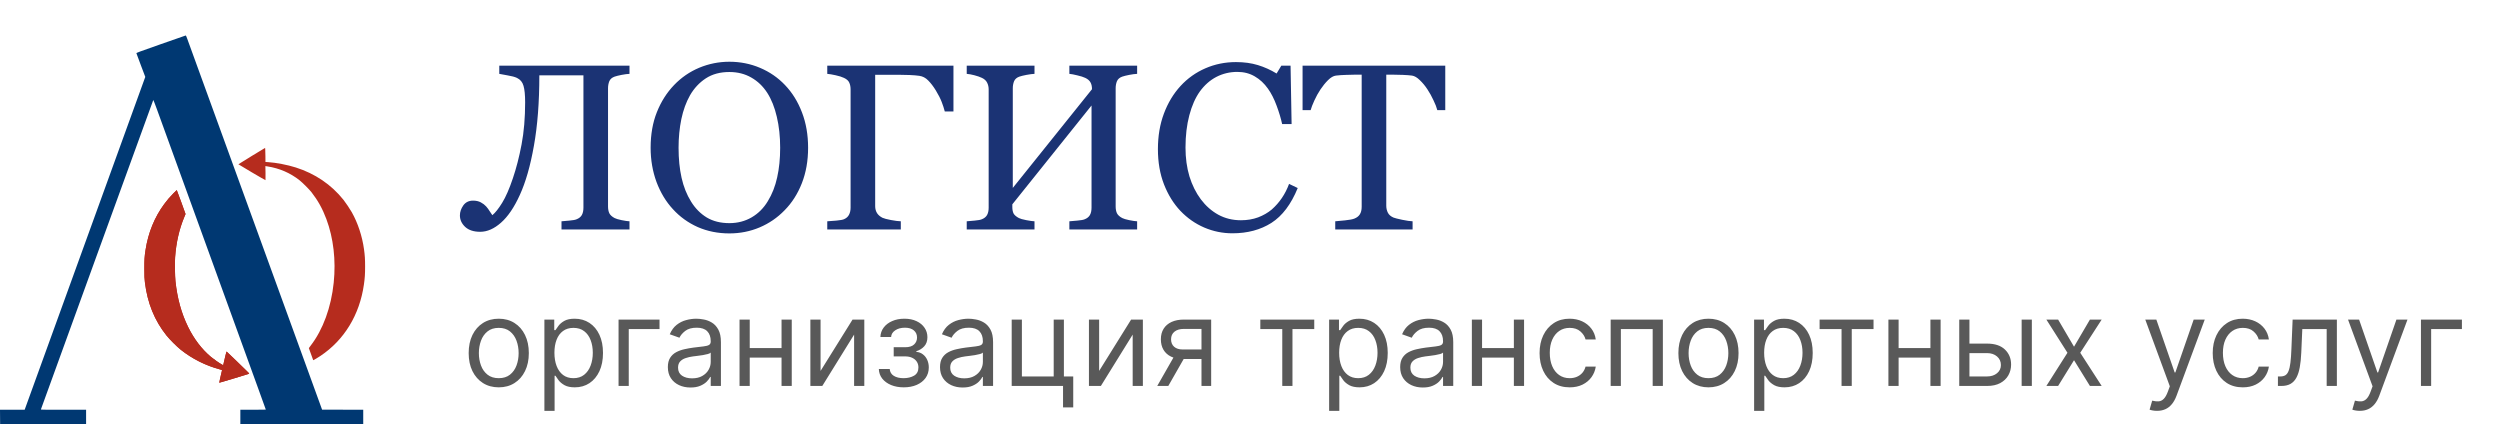
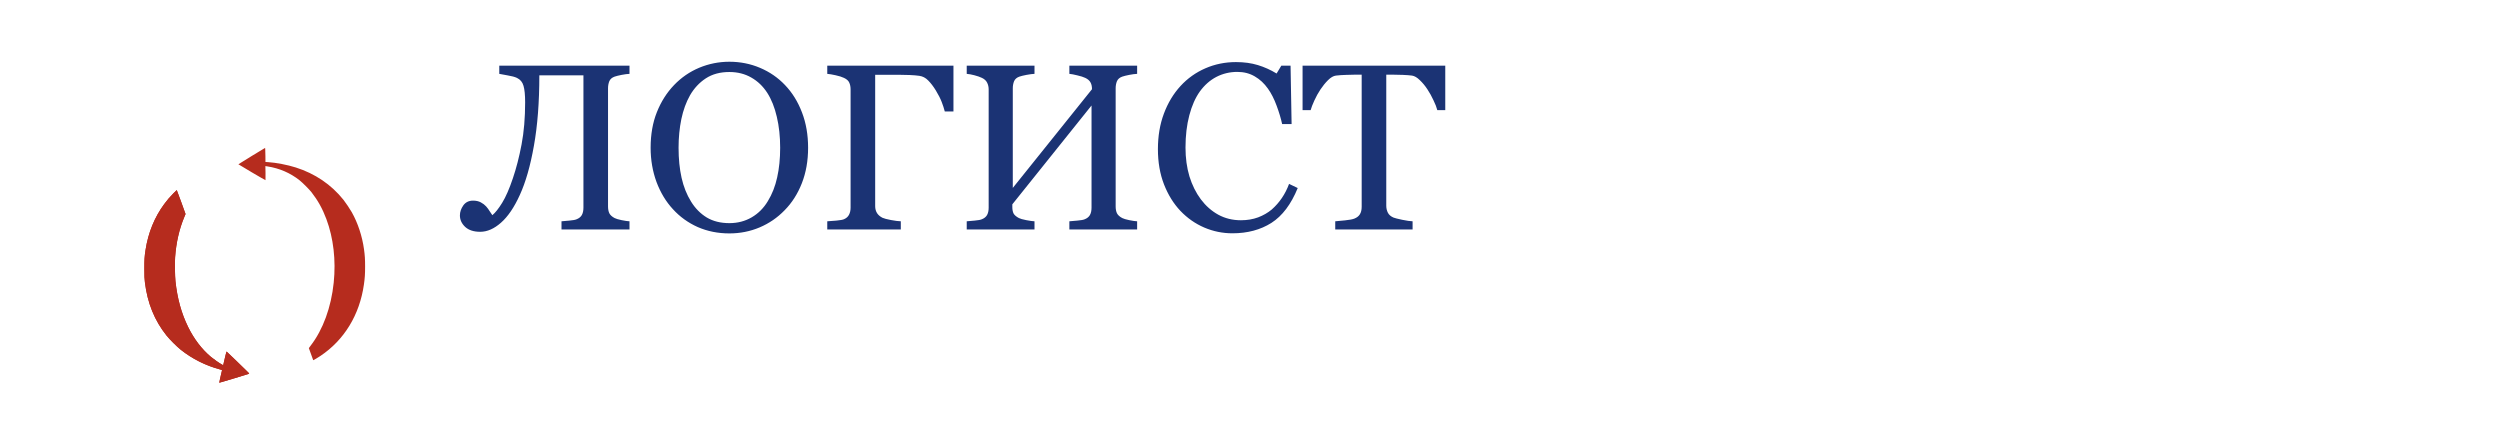
<svg xmlns="http://www.w3.org/2000/svg" width="719" height="122" viewBox="0 0 719 122" fill="none">
-   <path fill-rule="evenodd" clip-rule="evenodd" d="M46.278 12.691C39.86 14.947 39.206 15.191 39.23 15.314C39.245 15.388 39.825 16.95 40.52 18.784L41.783 22.118L24.437 69.982L7.091 117.846L3.545 117.846L0 117.847L0.018 119.897L0.036 121.948L12.399 121.965L24.761 121.982V119.914V117.847H18.242C12.06 117.847 11.725 117.84 11.77 117.728C11.796 117.663 19.066 97.628 27.926 73.207C36.786 48.785 44.059 28.78 44.087 28.751C44.115 28.722 44.584 29.927 45.129 31.429C47.539 38.074 72.399 106.604 74.318 111.892C75.491 115.123 76.45 117.784 76.45 117.806C76.45 117.829 74.802 117.847 72.787 117.847H69.124V119.914V121.982H86.795H104.465V119.915V117.847L98.548 117.83L92.631 117.813L87.555 103.848C84.763 96.167 76.083 72.297 68.267 50.802C60.451 29.307 53.932 11.378 53.78 10.958C53.628 10.539 53.47 10.197 53.428 10.199C53.387 10.201 50.169 11.322 46.278 12.691Z" fill="#003872" />
  <path fill-rule="evenodd" clip-rule="evenodd" d="M72.409 44.856C70.3 46.132 68.569 47.207 68.561 47.245C68.548 47.304 76.24 51.82 76.356 51.82C76.381 51.82 76.384 50.908 76.362 49.794L76.323 47.768L76.927 47.861C80.354 48.389 83.465 49.732 86.132 51.834C86.963 52.489 88.958 54.479 89.572 55.266C91.438 57.657 92.762 60.048 93.876 63.035C95.902 68.465 96.638 74.858 95.978 81.275C95.247 88.374 92.9 94.797 89.359 99.39C89.066 99.77 88.826 100.098 88.826 100.118C88.826 100.168 90.053 103.573 90.082 103.602C90.117 103.638 91.346 102.905 92.149 102.369C98.999 97.8 103.42 90.548 104.658 81.852C104.932 79.929 105.001 78.891 105.002 76.666C105.003 74.522 104.937 73.473 104.691 71.697C104.167 67.912 102.914 64.119 101.162 61.016C100.661 60.128 99.365 58.198 98.777 57.464C95.27 53.085 90.614 49.927 85.068 48.166C82.664 47.402 79.424 46.779 77.073 46.627L76.344 46.58L76.336 45.014C76.331 44.153 76.308 43.243 76.285 42.992L76.242 42.535L72.409 44.856ZM49.848 55.634C48.75 56.753 48.122 57.486 47.248 58.667C44.442 62.461 42.613 66.948 41.858 71.886C41.554 73.882 41.512 74.551 41.516 77.309C41.519 79.575 41.54 80.084 41.672 81.169C42.397 87.147 44.437 92.173 47.893 96.494C48.828 97.664 50.814 99.647 51.992 100.587C55.262 103.198 59.17 105.156 63.309 106.259C63.818 106.394 63.87 106.423 63.839 106.553C63.468 108.094 63.032 110.058 63.056 110.082C63.084 110.111 71.346 107.614 71.618 107.494C71.723 107.448 71.629 107.331 71.007 106.731C70.603 106.341 69.138 104.915 67.751 103.563C66.364 102.21 65.201 101.104 65.168 101.104C65.134 101.104 64.977 101.661 64.819 102.341C64.66 103.022 64.454 103.907 64.36 104.308L64.19 105.039L63.806 104.825C62.978 104.364 61.482 103.322 60.675 102.645C58.036 100.432 55.8 97.5 54.094 94.02C52.167 90.085 50.996 85.847 50.462 80.869C50.314 79.484 50.254 75.517 50.36 74.016C50.657 69.785 51.548 65.886 53.022 62.365L53.361 61.554L52.12 58.111C51.438 56.217 50.86 54.668 50.837 54.668C50.814 54.668 50.369 55.102 49.848 55.634Z" fill="#B62C1E" />
  <path d="M47.248 58.667C48.122 57.486 48.75 56.754 49.848 55.634C50.369 55.102 50.814 54.668 50.837 54.668C50.86 54.668 51.438 56.217 52.12 58.111L53.361 61.554L53.022 62.365C51.548 65.887 50.657 69.785 50.36 74.016C50.254 75.518 50.314 79.484 50.462 80.869C50.996 85.847 52.167 90.086 54.094 94.02C55.8 97.501 58.036 100.433 60.675 102.645C61.482 103.322 62.978 104.364 63.806 104.825L64.19 105.039L64.36 104.309C64.454 103.907 64.66 103.022 64.819 102.341C64.977 101.661 65.134 101.104 65.168 101.104C65.201 101.104 66.364 102.211 67.751 103.563C69.138 104.916 70.603 106.341 71.007 106.731C71.629 107.331 71.723 107.448 71.618 107.494C71.346 107.614 63.084 110.111 63.056 110.082C63.032 110.058 63.468 108.094 63.839 106.553C63.87 106.424 63.818 106.395 63.309 106.259C59.17 105.157 55.262 103.198 51.992 100.587C50.814 99.647 48.828 97.664 47.893 96.495C44.437 92.174 42.397 87.148 41.672 81.169C41.54 80.085 41.519 79.575 41.516 77.31C41.512 74.551 41.554 73.882 41.858 71.887C42.613 66.948 44.442 62.462 47.248 58.667Z" fill="#B62C1E" />
  <path d="M148.672 22.404C148.074 22.116 147.167 21.873 145.949 21.674C144.754 21.453 143.968 21.309 143.592 21.242V18.885H181.045V21.242C180.425 21.264 179.661 21.364 178.754 21.541C177.868 21.718 177.204 21.884 176.762 22.039C176.009 22.305 175.5 22.747 175.234 23.367C174.991 23.987 174.869 24.662 174.869 25.393V59.359C174.869 60.134 174.991 60.787 175.234 61.318C175.5 61.85 176.009 62.315 176.762 62.713C177.138 62.912 177.802 63.111 178.754 63.31C179.728 63.51 180.492 63.62 181.045 63.643V66H161.488V63.643C162.02 63.598 162.783 63.532 163.779 63.443C164.798 63.355 165.495 63.222 165.871 63.045C166.535 62.779 167.022 62.381 167.332 61.85C167.642 61.296 167.797 60.588 167.797 59.725V21.674H155.113C155.113 29.399 154.593 36.15 153.553 41.928C152.535 47.683 151.184 52.398 149.502 56.072C147.886 59.636 146.082 62.292 144.09 64.041C142.12 65.79 140.128 66.664 138.113 66.664C136.254 66.664 134.815 66.199 133.797 65.269C132.779 64.318 132.27 63.211 132.27 61.949C132.27 60.975 132.59 60.023 133.232 59.094C133.896 58.164 134.837 57.699 136.055 57.699C136.918 57.699 137.66 57.865 138.279 58.197C138.899 58.529 139.408 58.917 139.807 59.359C140.205 59.802 140.548 60.267 140.836 60.754C141.146 61.219 141.4 61.595 141.6 61.883C142.441 61.197 143.382 60.012 144.422 58.33C145.462 56.648 146.492 54.29 147.51 51.258C148.484 48.402 149.314 45.171 150 41.562C150.686 37.954 151.029 33.915 151.029 29.443C151.029 27.318 150.874 25.736 150.564 24.695C150.277 23.633 149.646 22.869 148.672 22.404ZM225.77 24.463C227.85 26.632 229.477 29.255 230.65 32.332C231.824 35.387 232.41 38.773 232.41 42.492C232.41 46.233 231.812 49.631 230.617 52.685C229.422 55.74 227.762 58.341 225.637 60.488C223.578 62.613 221.188 64.251 218.465 65.402C215.742 66.553 212.842 67.129 209.766 67.129C206.49 67.129 203.457 66.52 200.668 65.303C197.901 64.063 195.521 62.348 193.529 60.156C191.537 58.009 189.965 55.408 188.814 52.353C187.686 49.277 187.121 45.99 187.121 42.492C187.121 38.663 187.719 35.254 188.914 32.266C190.109 29.255 191.758 26.654 193.861 24.463C195.942 22.294 198.355 20.634 201.1 19.482C203.867 18.331 206.755 17.756 209.766 17.756C212.887 17.756 215.831 18.342 218.598 19.516C221.365 20.689 223.755 22.338 225.77 24.463ZM220.822 57.865C222.062 55.851 222.958 53.571 223.512 51.025C224.087 48.48 224.375 45.635 224.375 42.492C224.375 39.26 224.054 36.294 223.412 33.594C222.792 30.893 221.874 28.591 220.656 26.688C219.439 24.806 217.911 23.345 216.074 22.305C214.237 21.242 212.134 20.711 209.766 20.711C207.109 20.711 204.852 21.32 202.992 22.537C201.133 23.755 199.617 25.381 198.443 27.418C197.337 29.366 196.507 31.646 195.953 34.258C195.422 36.87 195.156 39.615 195.156 42.492C195.156 45.68 195.444 48.557 196.02 51.125C196.595 53.693 197.503 55.973 198.742 57.965C199.938 59.913 201.443 61.44 203.258 62.547C205.073 63.632 207.242 64.174 209.766 64.174C212.134 64.174 214.27 63.62 216.174 62.514C218.077 61.407 219.627 59.857 220.822 57.865ZM274.213 32.066H271.723C271.501 31.203 271.202 30.285 270.826 29.311C270.45 28.337 269.885 27.23 269.133 25.99C268.424 24.839 267.694 23.887 266.941 23.135C266.211 22.382 265.359 21.939 264.385 21.807C263.632 21.696 262.702 21.619 261.596 21.574C260.511 21.53 259.471 21.508 258.475 21.508H251.701V59.293C251.701 60.046 251.878 60.71 252.232 61.285C252.587 61.839 253.118 62.292 253.826 62.647C254.269 62.846 255.066 63.056 256.217 63.277C257.39 63.499 258.342 63.62 259.072 63.643V66H237.922V63.643C238.586 63.598 239.471 63.532 240.578 63.443C241.685 63.333 242.404 63.2 242.736 63.045C243.4 62.757 243.876 62.337 244.164 61.783C244.474 61.208 244.629 60.522 244.629 59.725V25.725C244.629 24.994 244.507 24.352 244.264 23.799C244.02 23.223 243.511 22.759 242.736 22.404C242.139 22.116 241.331 21.862 240.312 21.641C239.316 21.419 238.52 21.287 237.922 21.242V18.885H274.213V32.066ZM327.039 66H307.549V63.643C308.08 63.598 308.855 63.532 309.873 63.443C310.913 63.355 311.622 63.222 311.998 63.045C312.662 62.779 313.149 62.381 313.459 61.85C313.769 61.296 313.924 60.588 313.924 59.725V30.34L291.146 58.762V59.525C291.146 60.3 291.268 60.931 291.512 61.418C291.777 61.883 292.286 62.315 293.039 62.713C293.415 62.912 294.113 63.111 295.131 63.31C296.149 63.51 296.946 63.62 297.521 63.643V66H278.031V63.643C278.562 63.598 279.326 63.532 280.322 63.443C281.34 63.355 282.038 63.222 282.414 63.045C283.078 62.779 283.565 62.381 283.875 61.85C284.185 61.296 284.34 60.588 284.34 59.725V25.725C284.34 25.016 284.196 24.374 283.908 23.799C283.62 23.201 283.122 22.736 282.414 22.404C281.816 22.116 281.086 21.862 280.223 21.641C279.382 21.419 278.651 21.287 278.031 21.242V18.885H297.521V21.242C296.902 21.264 296.127 21.364 295.197 21.541C294.29 21.718 293.615 21.884 293.172 22.039C292.419 22.305 291.91 22.747 291.645 23.367C291.401 23.987 291.279 24.662 291.279 25.393V54.047L314.057 25.658C314.057 24.861 313.913 24.208 313.625 23.699C313.337 23.168 312.839 22.736 312.131 22.404C311.577 22.139 310.814 21.895 309.84 21.674C308.866 21.43 308.102 21.287 307.549 21.242V18.885H327.039V21.242C326.419 21.264 325.656 21.364 324.748 21.541C323.863 21.718 323.199 21.884 322.756 22.039C322.003 22.305 321.494 22.747 321.229 23.367C320.985 23.987 320.863 24.662 320.863 25.393V59.359C320.863 60.134 320.985 60.787 321.229 61.318C321.494 61.85 322.003 62.315 322.756 62.713C323.132 62.912 323.796 63.111 324.748 63.31C325.722 63.51 326.486 63.62 327.039 63.643V66ZM354.432 67.096C351.62 67.096 348.92 66.542 346.33 65.436C343.762 64.329 341.482 62.735 339.49 60.654C337.52 58.574 335.949 56.039 334.775 53.051C333.602 50.04 333.016 46.654 333.016 42.891C333.016 39.128 333.591 35.719 334.742 32.664C335.893 29.587 337.487 26.942 339.523 24.729C341.538 22.537 343.917 20.844 346.662 19.648C349.407 18.453 352.34 17.855 355.461 17.855C357.785 17.855 359.888 18.143 361.77 18.719C363.651 19.294 365.444 20.102 367.148 21.143L368.51 18.885H371.166L371.465 35.685H368.742C368.388 34.047 367.857 32.277 367.148 30.373C366.44 28.447 365.61 26.82 364.658 25.492C363.596 23.987 362.334 22.814 360.873 21.973C359.412 21.109 357.741 20.678 355.859 20.678C353.712 20.678 351.709 21.154 349.85 22.105C348.012 23.057 346.419 24.463 345.068 26.322C343.785 28.115 342.777 30.395 342.047 33.162C341.316 35.929 340.951 39.017 340.951 42.426C340.951 45.436 341.327 48.203 342.08 50.727C342.855 53.228 343.951 55.43 345.367 57.334C346.784 59.215 348.455 60.688 350.381 61.75C352.329 62.812 354.498 63.344 356.889 63.344C358.682 63.344 360.331 63.067 361.836 62.514C363.341 61.938 364.647 61.185 365.754 60.256C366.861 59.282 367.835 58.175 368.676 56.935C369.517 55.696 370.203 54.346 370.734 52.885L373.225 54.08C371.321 58.751 368.798 62.093 365.654 64.107C362.511 66.1 358.77 67.096 354.432 67.096ZM415.658 31.668H413.367C413.168 30.871 412.803 29.93 412.271 28.846C411.762 27.739 411.187 26.699 410.545 25.725C409.881 24.706 409.15 23.821 408.354 23.068C407.579 22.294 406.826 21.851 406.096 21.74C405.41 21.652 404.546 21.585 403.506 21.541C402.465 21.497 401.503 21.475 400.617 21.475H398.691V59.16C398.691 59.891 398.846 60.566 399.156 61.185C399.466 61.783 400.008 62.248 400.783 62.58C401.182 62.735 402.012 62.945 403.273 63.211C404.557 63.477 405.553 63.62 406.262 63.643V66H384.016V63.643C384.635 63.598 385.576 63.51 386.838 63.377C388.122 63.244 389.007 63.078 389.494 62.879C390.225 62.591 390.756 62.182 391.088 61.65C391.442 61.097 391.619 60.367 391.619 59.459V21.475H389.693C389.007 21.475 388.155 21.497 387.137 21.541C386.118 21.563 385.145 21.63 384.215 21.74C383.484 21.829 382.721 22.271 381.924 23.068C381.149 23.843 380.43 24.729 379.766 25.725C379.102 26.721 378.515 27.783 378.006 28.912C377.497 30.019 377.143 30.938 376.943 31.668H374.619V18.885H415.658V31.668Z" fill="#1B3374" />
-   <path d="M143.44 111.398C141.717 111.398 140.205 110.988 138.904 110.167C137.611 109.347 136.6 108.199 135.871 106.724C135.15 105.25 134.79 103.526 134.79 101.554C134.79 99.565 135.15 97.829 135.871 96.346C136.6 94.863 137.611 93.711 138.904 92.891C140.205 92.071 141.717 91.66 143.44 91.66C145.164 91.66 146.672 92.071 147.964 92.891C149.265 93.711 150.276 94.863 150.997 96.346C151.726 97.829 152.091 99.565 152.091 101.554C152.091 103.526 151.726 105.25 150.997 106.724C150.276 108.199 149.265 109.347 147.964 110.167C146.672 110.988 145.164 111.398 143.44 111.398ZM143.44 108.763C144.75 108.763 145.827 108.427 146.672 107.756C147.517 107.085 148.143 106.202 148.549 105.109C148.955 104.015 149.158 102.83 149.158 101.554C149.158 100.278 148.955 99.089 148.549 97.987C148.143 96.885 147.517 95.994 146.672 95.315C145.827 94.635 144.75 94.296 143.44 94.296C142.131 94.296 141.054 94.635 140.209 95.315C139.364 95.994 138.738 96.885 138.332 97.987C137.926 99.089 137.723 100.278 137.723 101.554C137.723 102.83 137.926 104.015 138.332 105.109C138.738 106.202 139.364 107.085 140.209 107.756C141.054 108.427 142.131 108.763 143.44 108.763ZM156.568 118.159V91.909H159.402V94.942H159.75C159.966 94.61 160.264 94.188 160.645 93.674C161.035 93.152 161.59 92.688 162.311 92.282C163.04 91.868 164.026 91.66 165.269 91.66C166.876 91.66 168.293 92.062 169.519 92.866C170.746 93.67 171.703 94.809 172.391 96.284C173.078 97.759 173.422 99.499 173.422 101.504C173.422 103.526 173.078 105.279 172.391 106.762C171.703 108.237 170.75 109.38 169.532 110.192C168.314 110.996 166.909 111.398 165.318 111.398C164.092 111.398 163.11 111.195 162.373 110.789C161.635 110.374 161.068 109.906 160.67 109.384C160.272 108.854 159.966 108.415 159.75 108.067H159.502V118.159H156.568ZM159.452 101.455C159.452 102.896 159.663 104.168 160.086 105.27C160.508 106.364 161.126 107.222 161.938 107.843C162.75 108.456 163.744 108.763 164.921 108.763C166.147 108.763 167.17 108.44 167.991 107.793C168.819 107.139 169.441 106.26 169.855 105.158C170.278 104.048 170.489 102.813 170.489 101.455C170.489 100.112 170.282 98.903 169.867 97.825C169.461 96.74 168.844 95.882 168.016 95.252C167.195 94.615 166.164 94.296 164.921 94.296C163.728 94.296 162.725 94.598 161.913 95.203C161.101 95.799 160.488 96.636 160.073 97.713C159.659 98.782 159.452 100.029 159.452 101.455ZM189.679 91.909V94.644H180.83V111H177.897V91.909H189.679ZM198.588 111.447C197.378 111.447 196.28 111.22 195.294 110.764C194.308 110.3 193.525 109.633 192.945 108.763C192.365 107.884 192.075 106.824 192.075 105.581C192.075 104.487 192.29 103.601 192.721 102.921C193.152 102.233 193.728 101.695 194.449 101.305C195.17 100.916 195.965 100.626 196.835 100.435C197.714 100.237 198.596 100.079 199.483 99.963C200.643 99.814 201.583 99.702 202.304 99.627C203.033 99.545 203.563 99.408 203.895 99.217C204.235 99.027 204.404 98.695 204.404 98.223V98.124C204.404 96.897 204.069 95.944 203.398 95.265C202.735 94.585 201.728 94.246 200.377 94.246C198.977 94.246 197.879 94.552 197.084 95.165C196.288 95.779 195.729 96.433 195.406 97.129L192.622 96.135C193.119 94.975 193.782 94.072 194.61 93.425C195.447 92.771 196.359 92.315 197.345 92.058C198.339 91.793 199.317 91.66 200.278 91.66C200.891 91.66 201.596 91.735 202.391 91.884C203.195 92.025 203.969 92.319 204.715 92.767C205.469 93.214 206.095 93.889 206.592 94.793C207.089 95.696 207.338 96.906 207.338 98.422V111H204.404V108.415H204.255C204.056 108.829 203.725 109.272 203.261 109.745C202.797 110.217 202.18 110.619 201.409 110.95C200.638 111.282 199.698 111.447 198.588 111.447ZM199.035 108.812C200.195 108.812 201.173 108.585 201.968 108.129C202.772 107.673 203.377 107.085 203.783 106.364C204.197 105.643 204.404 104.885 204.404 104.089V101.405C204.28 101.554 204.007 101.691 203.584 101.815C203.17 101.931 202.689 102.035 202.142 102.126C201.604 102.209 201.078 102.283 200.564 102.349C200.058 102.407 199.648 102.457 199.333 102.499C198.571 102.598 197.859 102.76 197.196 102.983C196.541 103.199 196.011 103.526 195.605 103.965C195.207 104.396 195.008 104.984 195.008 105.73C195.008 106.749 195.385 107.52 196.139 108.042C196.902 108.556 197.867 108.812 199.035 108.812ZM225.468 100.112V102.847H214.929V100.112H225.468ZM215.625 91.909V111H212.691V91.909H215.625ZM227.706 91.909V111H224.772V91.909H227.706ZM235.996 106.675L245.193 91.909H248.574V111H245.641V96.234L236.493 111H233.063V91.909H235.996V106.675ZM252.753 106.128H255.885C255.952 106.99 256.341 107.644 257.054 108.092C257.775 108.539 258.711 108.763 259.863 108.763C261.039 108.763 262.046 108.522 262.883 108.042C263.72 107.553 264.138 106.766 264.138 105.68C264.138 105.042 263.981 104.487 263.666 104.015C263.351 103.534 262.908 103.161 262.336 102.896C261.764 102.631 261.089 102.499 260.31 102.499H257.029V99.864H260.31C261.478 99.864 262.34 99.599 262.895 99.068C263.459 98.538 263.74 97.875 263.74 97.079C263.74 96.226 263.438 95.543 262.833 95.029C262.228 94.507 261.371 94.246 260.26 94.246C259.142 94.246 258.21 94.499 257.464 95.004C256.718 95.501 256.324 96.143 256.283 96.93H253.201C253.234 95.903 253.549 94.996 254.145 94.209C254.742 93.413 255.554 92.791 256.581 92.344C257.609 91.888 258.785 91.66 260.111 91.66C261.453 91.66 262.618 91.897 263.604 92.369C264.598 92.833 265.364 93.467 265.903 94.271C266.45 95.066 266.723 95.969 266.723 96.98C266.723 98.057 266.421 98.927 265.816 99.59C265.211 100.253 264.453 100.725 263.542 101.007V101.206C264.262 101.256 264.888 101.488 265.418 101.902C265.957 102.308 266.375 102.842 266.674 103.505C266.972 104.16 267.121 104.885 267.121 105.68C267.121 106.84 266.81 107.851 266.189 108.713C265.567 109.567 264.714 110.229 263.629 110.702C262.543 111.166 261.304 111.398 259.912 111.398C258.562 111.398 257.352 111.178 256.283 110.739C255.214 110.292 254.365 109.674 253.735 108.887C253.114 108.092 252.786 107.172 252.753 106.128ZM276.859 111.447C275.649 111.447 274.552 111.22 273.566 110.764C272.579 110.3 271.796 109.633 271.216 108.763C270.636 107.884 270.346 106.824 270.346 105.581C270.346 104.487 270.562 103.601 270.993 102.921C271.424 102.233 271.999 101.695 272.72 101.305C273.441 100.916 274.237 100.626 275.107 100.435C275.985 100.237 276.867 100.079 277.754 99.963C278.914 99.814 279.855 99.702 280.575 99.627C281.305 99.545 281.835 99.408 282.166 99.217C282.506 99.027 282.676 98.695 282.676 98.223V98.124C282.676 96.897 282.34 95.944 281.669 95.265C281.006 94.585 280 94.246 278.649 94.246C277.249 94.246 276.151 94.552 275.355 95.165C274.56 95.779 274.001 96.433 273.677 97.129L270.893 96.135C271.39 94.975 272.053 94.072 272.882 93.425C273.719 92.771 274.63 92.315 275.616 92.058C276.611 91.793 277.588 91.66 278.55 91.66C279.163 91.66 279.867 91.735 280.662 91.884C281.466 92.025 282.241 92.319 282.987 92.767C283.741 93.214 284.366 93.889 284.863 94.793C285.361 95.696 285.609 96.906 285.609 98.422V111H282.676V108.415H282.527C282.328 108.829 281.997 109.272 281.532 109.745C281.068 110.217 280.451 110.619 279.681 110.95C278.91 111.282 277.97 111.447 276.859 111.447ZM277.307 108.812C278.467 108.812 279.444 108.585 280.24 108.129C281.044 107.673 281.648 107.085 282.055 106.364C282.469 105.643 282.676 104.885 282.676 104.089V101.405C282.552 101.554 282.278 101.691 281.856 101.815C281.441 101.931 280.961 102.035 280.414 102.126C279.875 102.209 279.349 102.283 278.835 102.349C278.33 102.407 277.92 102.457 277.605 102.499C276.843 102.598 276.13 102.76 275.467 102.983C274.813 103.199 274.282 103.526 273.876 103.965C273.479 104.396 273.28 104.984 273.28 105.73C273.28 106.749 273.657 107.52 274.411 108.042C275.173 108.556 276.138 108.812 277.307 108.812ZM305.977 91.909V108.266H308.662V117.165H305.729V111H290.963V91.909H293.896V108.266H303.044V91.909H305.977ZM316.113 106.675L325.31 91.909H328.691V111H325.758V96.234L316.61 111H313.18V91.909H316.113V106.675ZM345.548 111V94.594H340.477C339.333 94.594 338.434 94.859 337.78 95.389C337.125 95.919 336.798 96.649 336.798 97.577C336.798 98.488 337.092 99.205 337.68 99.727C338.277 100.249 339.093 100.51 340.129 100.51H346.294V103.244H340.129C338.836 103.244 337.722 103.016 336.786 102.561C335.849 102.105 335.128 101.455 334.623 100.609C334.117 99.756 333.865 98.745 333.865 97.577C333.865 96.4 334.13 95.389 334.66 94.544C335.19 93.699 335.949 93.048 336.935 92.593C337.929 92.137 339.11 91.909 340.477 91.909H348.332V111H345.548ZM332.821 111L338.24 101.504H341.422L336.002 111H332.821ZM362.467 94.644V91.909H377.978V94.644H371.714V111H368.781V94.644H362.467ZM382.257 118.159V91.909H385.091V94.942H385.439C385.654 94.61 385.952 94.188 386.334 93.674C386.723 93.152 387.278 92.688 387.999 92.282C388.728 91.868 389.714 91.66 390.957 91.66C392.565 91.66 393.982 92.062 395.208 92.866C396.434 93.67 397.391 94.809 398.079 96.284C398.767 97.759 399.111 99.499 399.111 101.504C399.111 103.526 398.767 105.279 398.079 106.762C397.391 108.237 396.438 109.38 395.22 110.192C394.002 110.996 392.598 111.398 391.007 111.398C389.781 111.398 388.799 111.195 388.061 110.789C387.324 110.374 386.756 109.906 386.358 109.384C385.961 108.854 385.654 108.415 385.439 108.067H385.19V118.159H382.257ZM385.14 101.455C385.14 102.896 385.352 104.168 385.774 105.27C386.197 106.364 386.814 107.222 387.626 107.843C388.438 108.456 389.433 108.763 390.609 108.763C391.836 108.763 392.859 108.44 393.679 107.793C394.508 107.139 395.129 106.26 395.544 105.158C395.966 104.048 396.177 102.813 396.177 101.455C396.177 100.112 395.97 98.903 395.556 97.825C395.15 96.74 394.533 95.882 393.704 95.252C392.884 94.615 391.852 94.296 390.609 94.296C389.416 94.296 388.413 94.598 387.601 95.203C386.789 95.799 386.176 96.636 385.762 97.713C385.348 98.782 385.14 100.029 385.14 101.455ZM409.203 111.447C407.993 111.447 406.895 111.22 405.909 110.764C404.923 110.3 404.14 109.633 403.56 108.763C402.98 107.884 402.69 106.824 402.69 105.581C402.69 104.487 402.906 103.601 403.336 102.921C403.767 102.233 404.343 101.695 405.064 101.305C405.785 100.916 406.58 100.626 407.45 100.435C408.329 100.237 409.211 100.079 410.098 99.963C411.258 99.814 412.198 99.702 412.919 99.627C413.648 99.545 414.179 99.408 414.51 99.217C414.85 99.027 415.02 98.695 415.02 98.223V98.124C415.02 96.897 414.684 95.944 414.013 95.265C413.35 94.585 412.343 94.246 410.993 94.246C409.592 94.246 408.494 94.552 407.699 95.165C406.904 95.779 406.344 96.433 406.021 97.129L403.237 96.135C403.734 94.975 404.397 94.072 405.226 93.425C406.063 92.771 406.974 92.315 407.96 92.058C408.954 91.793 409.932 91.66 410.893 91.66C411.506 91.66 412.211 91.735 413.006 91.884C413.81 92.025 414.585 92.319 415.33 92.767C416.084 93.214 416.71 93.889 417.207 94.793C417.704 95.696 417.953 96.906 417.953 98.422V111H415.02V108.415H414.871C414.672 108.829 414.34 109.272 413.876 109.745C413.412 110.217 412.795 110.619 412.024 110.95C411.254 111.282 410.313 111.447 409.203 111.447ZM409.65 108.812C410.81 108.812 411.788 108.585 412.584 108.129C413.387 107.673 413.992 107.085 414.398 106.364C414.813 105.643 415.02 104.885 415.02 104.089V101.405C414.895 101.554 414.622 101.691 414.199 101.815C413.785 101.931 413.305 102.035 412.758 102.126C412.219 102.209 411.693 102.283 411.179 102.349C410.674 102.407 410.264 102.457 409.949 102.499C409.186 102.598 408.474 102.76 407.811 102.983C407.156 103.199 406.626 103.526 406.22 103.965C405.822 104.396 405.623 104.984 405.623 105.73C405.623 106.749 406 107.52 406.754 108.042C407.517 108.556 408.482 108.812 409.65 108.812ZM436.084 100.112V102.847H425.544V100.112H436.084ZM426.24 91.909V111H423.307V91.909H426.24ZM438.321 91.909V111H435.388V91.909H438.321ZM451.434 111.398C449.644 111.398 448.103 110.975 446.81 110.13C445.517 109.285 444.523 108.121 443.827 106.637C443.131 105.154 442.783 103.46 442.783 101.554C442.783 99.615 443.139 97.904 443.852 96.421C444.573 94.929 445.575 93.765 446.86 92.928C448.152 92.083 449.66 91.66 451.384 91.66C452.726 91.66 453.936 91.909 455.013 92.406C456.09 92.903 456.973 93.599 457.66 94.494C458.348 95.389 458.775 96.433 458.941 97.626H456.007C455.784 96.756 455.286 95.986 454.516 95.315C453.754 94.635 452.726 94.296 451.434 94.296C450.29 94.296 449.287 94.594 448.426 95.19C447.572 95.779 446.905 96.611 446.425 97.689C445.952 98.757 445.716 100.013 445.716 101.455C445.716 102.929 445.948 104.214 446.412 105.308C446.884 106.401 447.547 107.251 448.401 107.855C449.263 108.46 450.273 108.763 451.434 108.763C452.196 108.763 452.888 108.63 453.509 108.365C454.131 108.1 454.657 107.719 455.088 107.222C455.518 106.724 455.825 106.128 456.007 105.432H458.941C458.775 106.559 458.365 107.574 457.71 108.477C457.064 109.372 456.206 110.084 455.137 110.615C454.077 111.137 452.842 111.398 451.434 111.398ZM463.229 111V91.909H478.243V111H475.31V94.644H466.162V111H463.229ZM491.355 111.398C489.632 111.398 488.12 110.988 486.819 110.167C485.526 109.347 484.515 108.199 483.786 106.724C483.065 105.25 482.705 103.526 482.705 101.554C482.705 99.565 483.065 97.829 483.786 96.346C484.515 94.863 485.526 93.711 486.819 92.891C488.12 92.071 489.632 91.66 491.355 91.66C493.079 91.66 494.587 92.071 495.88 92.891C497.18 93.711 498.191 94.863 498.912 96.346C499.641 97.829 500.006 99.565 500.006 101.554C500.006 103.526 499.641 105.25 498.912 106.724C498.191 108.199 497.18 109.347 495.88 110.167C494.587 110.988 493.079 111.398 491.355 111.398ZM491.355 108.763C492.665 108.763 493.742 108.427 494.587 107.756C495.432 107.085 496.058 106.202 496.464 105.109C496.87 104.015 497.073 102.83 497.073 101.554C497.073 100.278 496.87 99.089 496.464 97.987C496.058 96.885 495.432 95.994 494.587 95.315C493.742 94.635 492.665 94.296 491.355 94.296C490.046 94.296 488.969 94.635 488.124 95.315C487.279 95.994 486.653 96.885 486.247 97.987C485.841 99.089 485.638 100.278 485.638 101.554C485.638 102.83 485.841 104.015 486.247 105.109C486.653 106.202 487.279 107.085 488.124 107.756C488.969 108.427 490.046 108.763 491.355 108.763ZM504.483 118.159V91.909H507.317V94.942H507.665C507.881 94.61 508.179 94.188 508.56 93.674C508.95 93.152 509.505 92.688 510.226 92.282C510.955 91.868 511.941 91.66 513.184 91.66C514.791 91.66 516.208 92.062 517.434 92.866C518.661 93.67 519.618 94.809 520.306 96.284C520.993 97.759 521.337 99.499 521.337 101.504C521.337 103.526 520.993 105.279 520.306 106.762C519.618 108.237 518.665 109.38 517.447 110.192C516.229 110.996 514.824 111.398 513.233 111.398C512.007 111.398 511.025 111.195 510.288 110.789C509.55 110.374 508.983 109.906 508.585 109.384C508.187 108.854 507.881 108.415 507.665 108.067H507.417V118.159H504.483ZM507.367 101.455C507.367 102.896 507.578 104.168 508.001 105.27C508.423 106.364 509.041 107.222 509.853 107.843C510.665 108.456 511.659 108.763 512.836 108.763C514.062 108.763 515.085 108.44 515.906 107.793C516.734 107.139 517.356 106.26 517.77 105.158C518.193 104.048 518.404 102.813 518.404 101.455C518.404 100.112 518.197 98.903 517.782 97.825C517.376 96.74 516.759 95.882 515.931 95.252C515.11 94.615 514.079 94.296 512.836 94.296C511.643 94.296 510.64 94.598 509.828 95.203C509.016 95.799 508.403 96.636 507.988 97.713C507.574 98.782 507.367 100.029 507.367 101.455ZM523.316 94.644V91.909H538.828V94.644H532.564V111H529.63V94.644H523.316ZM555.884 100.112V102.847H545.344V100.112H555.884ZM546.04 91.909V111H543.107V91.909H546.04ZM558.121 91.909V111H555.188V91.909H558.121ZM566.013 98.82H571.482C573.719 98.82 575.43 99.387 576.615 100.522C577.8 101.658 578.392 103.095 578.392 104.835C578.392 105.979 578.127 107.019 577.597 107.955C577.067 108.883 576.288 109.625 575.26 110.18C574.233 110.727 572.973 111 571.482 111H563.478V91.909H566.411V108.266H571.482C572.642 108.266 573.595 107.959 574.341 107.346C575.086 106.733 575.459 105.946 575.459 104.984C575.459 103.973 575.086 103.149 574.341 102.511C573.595 101.873 572.642 101.554 571.482 101.554H566.013V98.82ZM581.425 111V91.909H584.358V111H581.425ZM591.915 91.909L596.489 99.715L601.063 91.909H604.444L598.279 101.455L604.444 111H601.063L596.489 103.592L591.915 111H588.534L594.6 101.455L588.534 91.909H591.915ZM620.362 118.159C619.865 118.159 619.421 118.118 619.032 118.035C618.643 117.96 618.373 117.886 618.224 117.811L618.97 115.226C619.682 115.408 620.312 115.474 620.859 115.425C621.406 115.375 621.891 115.131 622.313 114.691C622.744 114.261 623.138 113.56 623.494 112.591L624.041 111.099L616.981 91.909H620.163L625.433 107.122H625.632L630.902 91.909H634.084L625.98 113.784C625.615 114.77 625.164 115.586 624.625 116.233C624.087 116.887 623.461 117.372 622.748 117.687C622.044 118.002 621.249 118.159 620.362 118.159ZM645.027 111.398C643.237 111.398 641.696 110.975 640.404 110.13C639.111 109.285 638.117 108.121 637.421 106.637C636.725 105.154 636.377 103.46 636.377 101.554C636.377 99.615 636.733 97.904 637.446 96.421C638.166 94.929 639.169 93.765 640.453 92.928C641.746 92.083 643.254 91.66 644.978 91.66C646.32 91.66 647.53 91.909 648.607 92.406C649.684 92.903 650.566 93.599 651.254 94.494C651.942 95.389 652.369 96.433 652.534 97.626H649.601C649.377 96.756 648.88 95.986 648.11 95.315C647.347 94.635 646.32 94.296 645.027 94.296C643.884 94.296 642.881 94.594 642.019 95.19C641.166 95.779 640.499 96.611 640.018 97.689C639.546 98.757 639.31 100.013 639.31 101.455C639.31 102.929 639.542 104.214 640.006 105.308C640.478 106.401 641.141 107.251 641.995 107.855C642.856 108.46 643.867 108.763 645.027 108.763C645.79 108.763 646.481 108.63 647.103 108.365C647.724 108.1 648.251 107.719 648.681 107.222C649.112 106.724 649.419 106.128 649.601 105.432H652.534C652.369 106.559 651.958 107.574 651.304 108.477C650.658 109.372 649.8 110.084 648.731 110.615C647.67 111.137 646.436 111.398 645.027 111.398ZM655.132 111V108.266H655.828C656.4 108.266 656.876 108.154 657.257 107.93C657.639 107.698 657.945 107.296 658.177 106.724C658.417 106.144 658.6 105.341 658.724 104.313C658.857 103.277 658.952 101.96 659.01 100.361L659.358 91.909H672.085V111H669.152V94.644H662.142L661.844 101.455C661.777 103.021 661.637 104.4 661.421 105.593C661.214 106.778 660.895 107.773 660.464 108.576C660.041 109.38 659.478 109.985 658.774 110.391C658.069 110.797 657.187 111 656.126 111H655.132ZM678.672 118.159C678.175 118.159 677.732 118.118 677.343 118.035C676.953 117.96 676.684 117.886 676.535 117.811L677.28 115.226C677.993 115.408 678.623 115.474 679.17 115.425C679.717 115.375 680.201 115.131 680.624 114.691C681.055 114.261 681.448 113.56 681.805 112.591L682.351 111.099L675.292 91.909H678.474L683.744 107.122H683.942L689.212 91.909H692.394L684.29 113.784C683.926 114.77 683.474 115.586 682.936 116.233C682.397 116.887 681.771 117.372 681.059 117.687C680.355 118.002 679.559 118.159 678.672 118.159ZM708.048 91.909V94.644H699.199V111H696.266V91.909H708.048Z" fill="#595959" />
</svg>